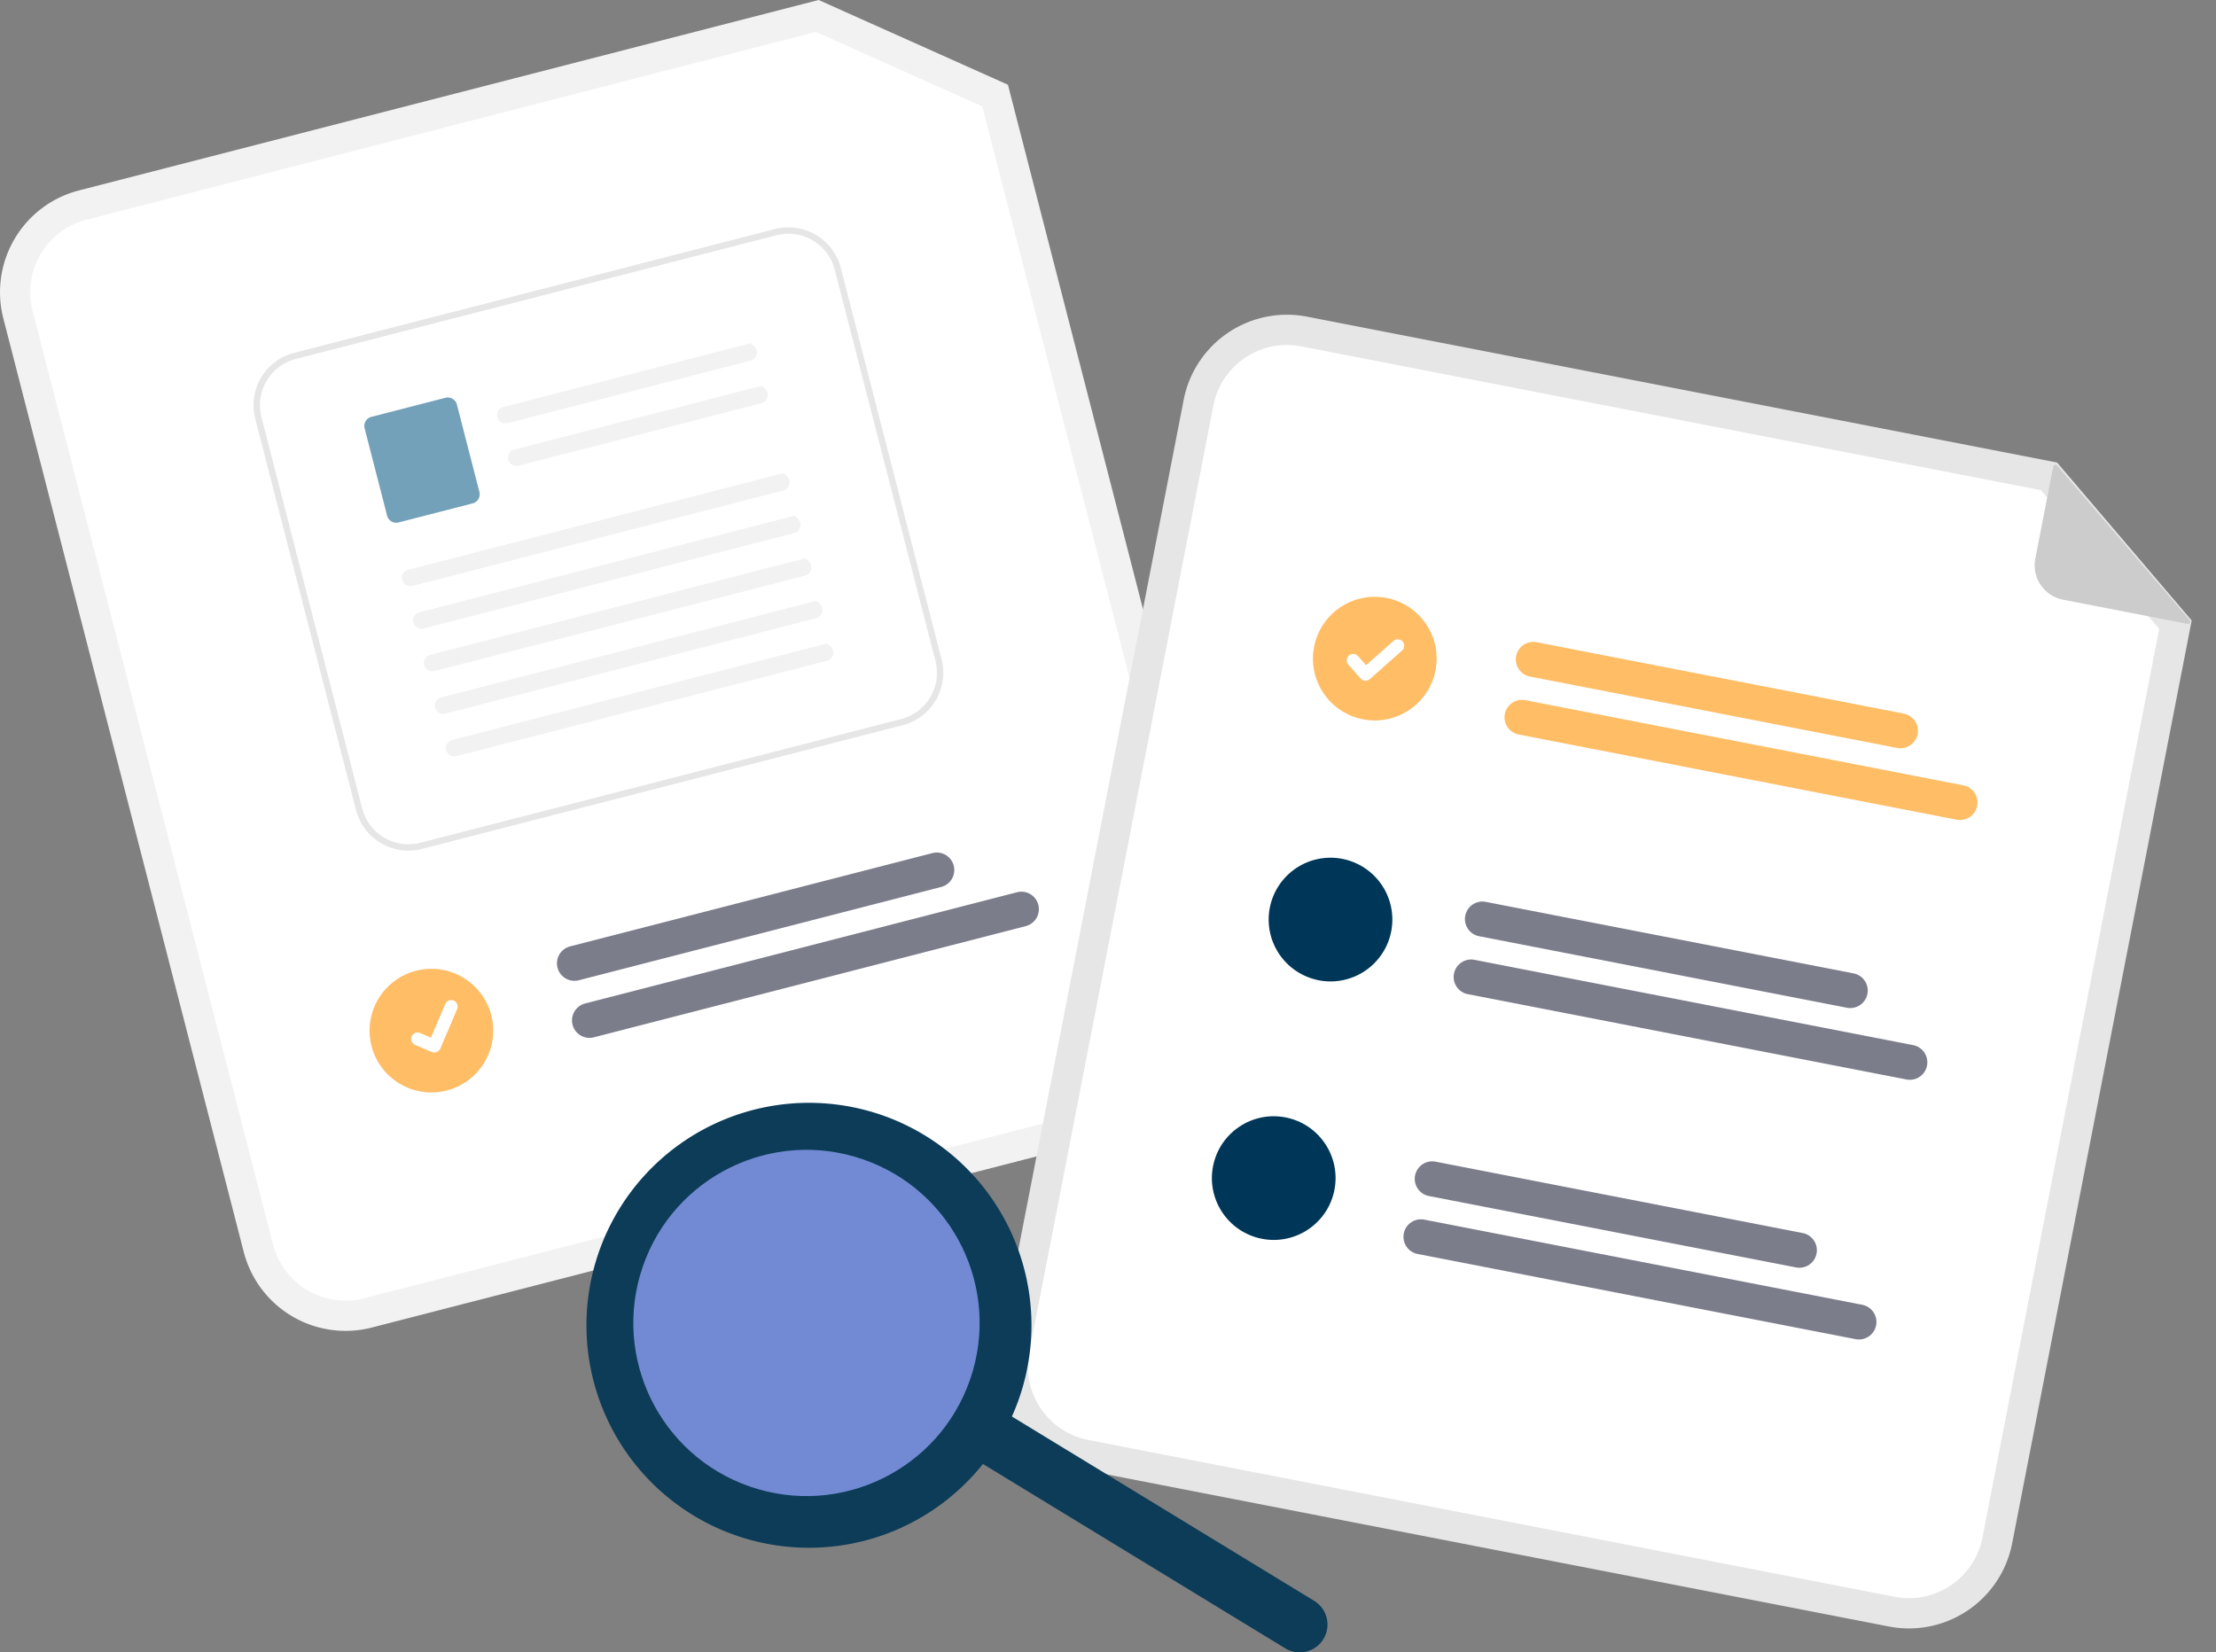
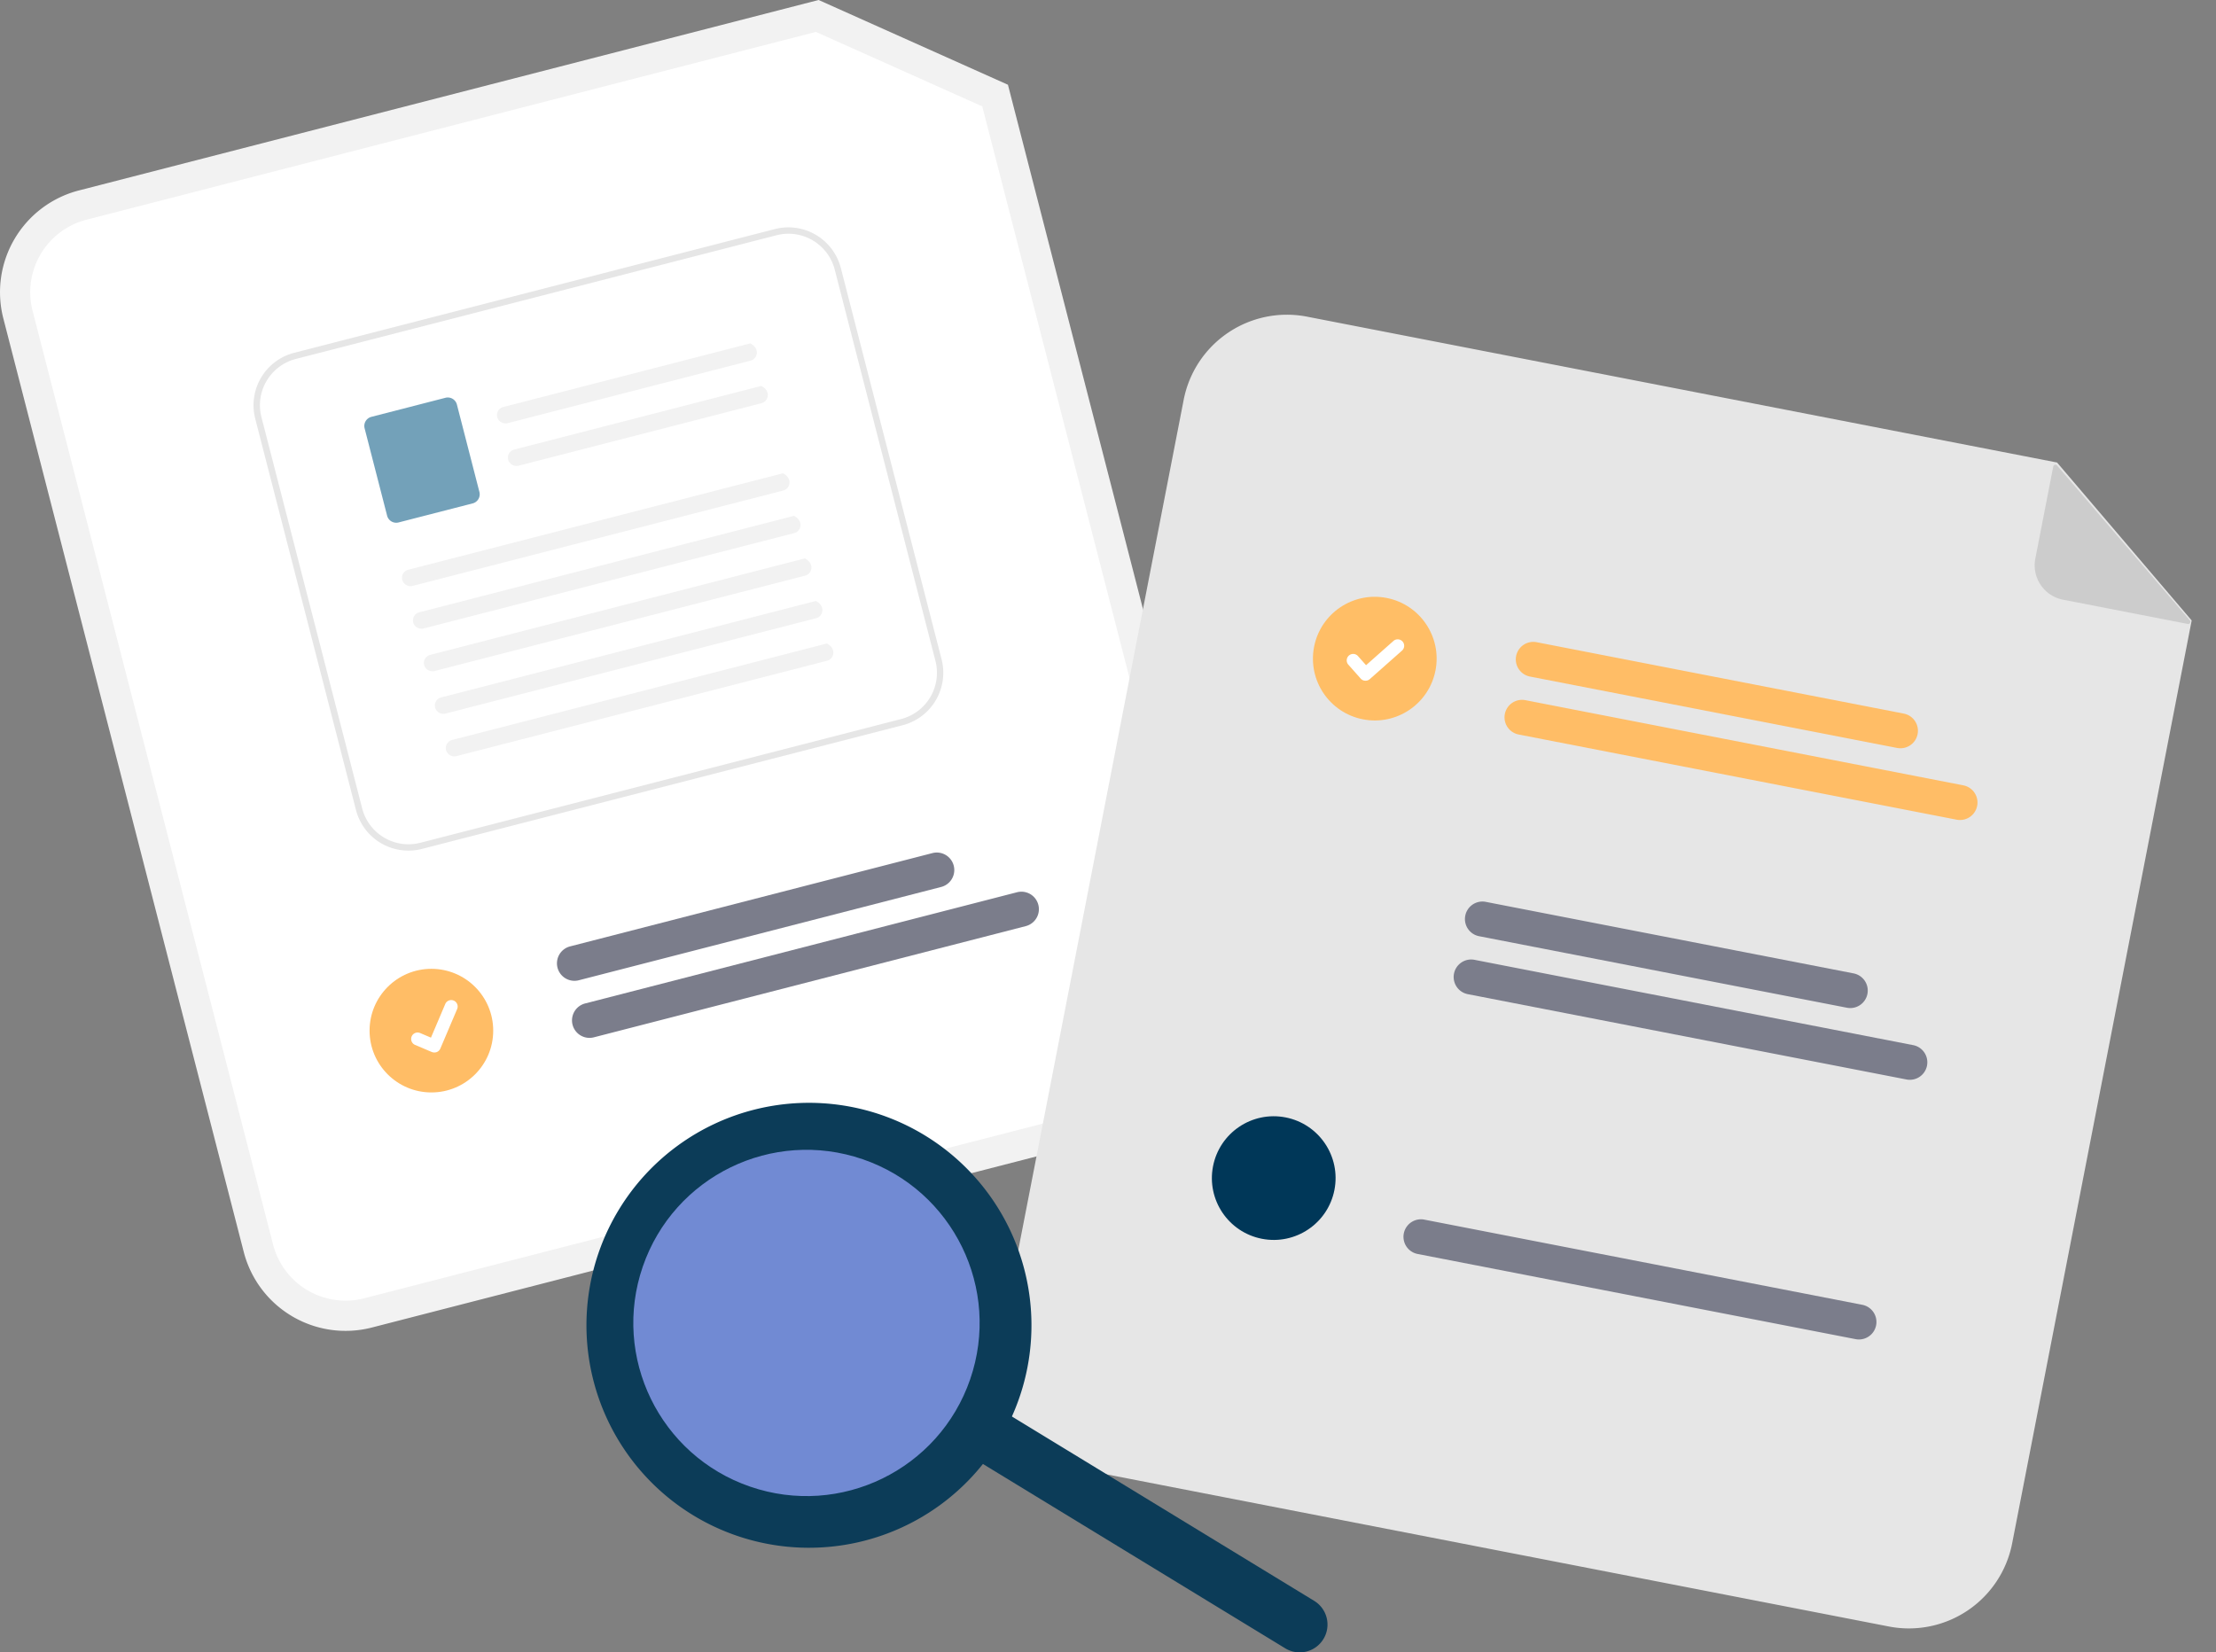
<svg xmlns="http://www.w3.org/2000/svg" width="303.046" height="226" viewBox="0 0 303.046 226">
  <rect x="0" y="0" width="303.046" height="226" fill="#808080" stroke="none" />
  <g id="グループ_944" data-name="グループ 944" transform="translate(-720.001 -4369.319)">
    <path id="Path_3120" data-name="Path 3120" d="M470.581,292.616l-108.744,28a14.379,14.379,0,0,1-17.491-10.327L311.461,182.58a14.379,14.379,0,0,1,10.327-17.491l101.168-26.052,25.892,11.592,32.059,124.495A14.379,14.379,0,0,1,470.581,292.616Z" transform="translate(408.993 4230.281)" fill="#f2f2f2" />
    <path id="Path_3121" data-name="Path 3121" d="M328.181,174.757a10.24,10.24,0,0,0-7.354,12.455l32.887,127.711a10.24,10.24,0,0,0,12.455,7.354l108.743-28a10.24,10.24,0,0,0,7.355-12.455L450.7,159.253l-22.756-10.187Z" transform="translate(403.63 4224.617)" fill="#fff" />
    <path id="Path_3123" data-name="Path 3123" d="M538.613,411.655,489.1,424.406a2.392,2.392,0,1,1-1.193-4.632l49.509-12.75a2.392,2.392,0,1,1,1.193,4.633Z" transform="translate(310.099 4078.976)" fill="#7b7d8b" />
    <path id="Path_3124" data-name="Path 3124" d="M552.792,423.963l-59.064,15.21a2.392,2.392,0,1,1-1.193-4.633l59.064-15.21a2.392,2.392,0,1,1,1.193,4.633Z" transform="translate(307.486 4072.025)" fill="#7b7d8b" />
    <ellipse id="Ellipse_44" data-name="Ellipse 44" cx="8.454" cy="8.454" rx="8.454" ry="8.454" transform="translate(770.542 4501.829)" fill="#ffbd66" />
    <path id="Path_3125" data-name="Path 3125" d="M479.444,278.577,413.69,295.5a7.407,7.407,0,0,1-9.01-5.321L390.9,236.651a7.407,7.407,0,0,1,5.321-9.008l65.753-16.926a7.407,7.407,0,0,1,9.01,5.321l13.78,53.53A7.407,7.407,0,0,1,479.444,278.577Z" transform="translate(364.003 4189.931)" fill="#fff" />
    <path id="Path_3126" data-name="Path 3126" d="M479.444,278.577,413.69,295.5a7.407,7.407,0,0,1-9.01-5.321L390.9,236.651a7.407,7.407,0,0,1,5.321-9.008l65.753-16.926a7.407,7.407,0,0,1,9.01,5.321l13.78,53.53A7.407,7.407,0,0,1,479.444,278.577Zm-83-50.092a6.536,6.536,0,0,0-4.693,7.95l13.779,53.53a6.536,6.536,0,0,0,7.95,4.693l65.752-16.924a6.536,6.536,0,0,0,4.693-7.95l-13.778-53.53a6.536,6.536,0,0,0-7.95-4.693Z" transform="translate(364.003 4189.931)" fill="#e6e6e6" />
    <path id="Path_411" data-name="Path 411" d="M501.842,249.315l-33.184,8.542a1.189,1.189,0,0,1-1.44-.748,1.145,1.145,0,0,1,.807-1.454l33.78-8.7c1.365.691,1.005,2.106.038,2.355Z" transform="translate(320.801 4169.33)" fill="#f2f2f2" />
    <path id="Path_412" data-name="Path 412" d="M505.282,262.685,472.1,271.228a1.189,1.189,0,0,1-1.44-.748,1.145,1.145,0,0,1,.807-1.454l33.78-8.7c1.365.691,1.005,2.106.038,2.355Z" transform="translate(318.858 4161.779)" fill="#f2f2f2" />
    <path id="Path_413" data-name="Path 413" d="M440.292,278.434l-10.128,2.606a1.287,1.287,0,0,1-1.568-.926l-3.077-11.949a1.288,1.288,0,0,1,.926-1.568l10.128-2.607a1.29,1.29,0,0,1,1.568.926l3.077,11.952a1.287,1.287,0,0,1-.926,1.568Z" transform="translate(344.344 4159.736)" fill="#73a1b9" />
    <path id="Path_414" data-name="Path 414" d="M489.453,290.13l-50.646,13.037a1.189,1.189,0,0,1-1.44-.748,1.145,1.145,0,0,1,.807-1.454l51.242-13.191c1.365.691,1.006,2.106.038,2.355Z" transform="translate(337.659 4146.279)" fill="#f2f2f2" />
    <path id="Path_415" data-name="Path 415" d="M492.9,303.507l-50.647,13.037a1.189,1.189,0,0,1-1.44-.748,1.145,1.145,0,0,1,.807-1.454l51.242-13.191c1.365.691,1.005,2.106.038,2.355Z" transform="translate(335.715 4138.724)" fill="#f2f2f2" />
    <path id="Path_416" data-name="Path 416" d="M496.338,316.877l-50.646,13.037a1.189,1.189,0,0,1-1.44-.748,1.145,1.145,0,0,1,.807-1.454L496.3,314.522c1.365.691,1.005,2.106.038,2.355Z" transform="translate(333.771 4131.174)" fill="#f2f2f2" />
    <path id="Path_417" data-name="Path 417" d="M499.782,330.254l-50.647,13.037a1.189,1.189,0,0,1-1.44-.748,1.145,1.145,0,0,1,.807-1.454l51.242-13.19C501.108,328.59,500.749,330,499.782,330.254Z" transform="translate(331.826 4123.619)" fill="#f2f2f2" />
    <path id="Path_418" data-name="Path 418" d="M503.223,343.624l-50.646,13.037a1.189,1.189,0,0,1-1.44-.748,1.145,1.145,0,0,1,.807-1.454l51.242-13.191C504.55,341.96,504.191,343.375,503.223,343.624Z" transform="translate(329.883 4116.068)" fill="#f2f2f2" />
    <path id="Path_395" data-name="Path 395" d="M443.568,460.449a.877.877,0,0,1-.554-.038l-.011,0-2.3-.976a.883.883,0,0,1,.691-1.625l1.492.635,1.955-4.6a.883.883,0,0,1,1.158-.467h0l-.012.03.012-.03a.883.883,0,0,1,.467,1.158l-2.3,5.409a.883.883,0,0,1-.594.508Z" transform="translate(336.051 4052.796)" fill="#fff" />
    <g id="Group_198" data-name="Group 198" transform="matrix(0.982, 0.191, -0.191, 0.982, 884.62, 4409.883)">
      <path id="Path_3127" data-name="Path 3127" d="M126.654,160.6H14.363A14.379,14.379,0,0,1,0,146.24V14.363A14.379,14.379,0,0,1,14.363,0H118.832l22.186,17.683V146.24A14.379,14.379,0,0,1,126.654,160.6Z" transform="translate(0 0)" fill="#e6e6e6" />
-       <path id="Path_3128" data-name="Path 3128" d="M10.228,0A10.24,10.24,0,0,0,0,10.228V142.1a10.24,10.24,0,0,0,10.228,10.228H122.519A10.24,10.24,0,0,0,132.747,142.1V15.54L113.251,0Z" transform="translate(4.135 4.135)" fill="#fff" />
      <path id="Path_3129" data-name="Path 3129" d="M53.516,4.784H2.392A2.392,2.392,0,1,1,2.392,0H53.518a2.392,2.392,0,1,1,0,4.784Z" transform="translate(51.297 37.697)" fill="#ffbd66" />
      <path id="Path_3130" data-name="Path 3130" d="M63.383,4.784H2.392A2.392,2.392,0,1,1,2.392,0H63.383a2.392,2.392,0,1,1,0,4.784Z" transform="translate(51.297 45.77)" fill="#ffbd66" />
      <path id="Path_3131" data-name="Path 3131" d="M53.515,0H2.392a2.392,2.392,0,1,0,0,4.783H53.515a2.392,2.392,0,1,0,0-4.783Z" transform="translate(51.299 73.872)" fill="#7b7d8b" />
      <path id="Path_3132" data-name="Path 3132" d="M63.382,0H2.392a2.392,2.392,0,1,0,0,4.783h60.99a2.392,2.392,0,1,0,0-4.783Z" transform="translate(51.299 81.945)" fill="#7b7d8b" />
-       <path id="Path_3133" data-name="Path 3133" d="M53.516,4.784H2.392A2.392,2.392,0,1,1,2.392,0H53.518a2.392,2.392,0,1,1,0,4.784Z" transform="translate(51.297 110.049)" fill="#7b7d8b" />
      <path id="Path_3134" data-name="Path 3134" d="M63.383,4.784H2.392A2.392,2.392,0,1,1,2.392,0H63.383a2.392,2.392,0,1,1,0,4.784Z" transform="translate(51.297 118.121)" fill="#7b7d8b" />
      <ellipse id="Ellipse_44-2" data-name="Ellipse 44" cx="8.454" cy="8.454" rx="8.454" ry="8.454" transform="translate(23.945 35.672)" fill="#ffbe66" />
      <path id="Path_395-2" data-name="Path 395" d="M2.87,6.43a.877.877,0,0,1-.527-.175l-.01-.007L.346,4.727a.883.883,0,1,1,1.074-1.4l1.287.987L5.748.346A.883.883,0,0,1,6.986.182h0L6.967.208l.02-.026A.883.883,0,0,1,7.15,1.419L3.572,6.084a.883.883,0,0,1-.7.344Z" transform="translate(28.692 40.921)" fill="#fff" />
-       <path id="Path_3135" data-name="Path 3135" d="M16.906,8.455a8.453,8.453,0,0,1-8.452,8.457,1.816,1.816,0,0,1-.218-.009,8.453,8.453,0,1,1,8.67-8.448Z" transform="translate(24.816 71.845)" fill="#003758" />
      <ellipse id="Ellipse_44-3" data-name="Ellipse 44" cx="8.454" cy="8.454" rx="8.454" ry="8.454" transform="translate(23.945 108.023)" fill="#003758" />
      <path id="Path_3136" data-name="Path 3136" d="M22.162,17.918H4.784A4.784,4.784,0,0,1,0,13.134V.3A.3.3,0,0,1,.485.065L22.348,17.383a.3.3,0,0,1-.186.533Z" transform="translate(118.423 0.335)" fill="#ccc" />
    </g>
    <path id="Path_3140" data-name="Path 3140" d="M682.117,471.8a3.8,3.8,0,0,1-5.228,1.267L632.511,446a3.8,3.8,0,1,1,3.961-6.494l44.378,27.069a3.8,3.8,0,0,1,1.266,5.228Z" transform="translate(218.867 4121.697)" fill="#0c3c58" />
    <path id="Path_3141" data-name="Path 3141" d="M609.234,421.351A30.428,30.428,0,1,1,599.1,379.529a30.428,30.428,0,0,1,10.134,41.823Zm-45.46-27.731a22.821,22.821,0,1,0,31.367-7.6A22.821,22.821,0,0,0,563.774,393.621Z" transform="translate(247.372 4145.078)" fill="#0c3c58" />
    <ellipse id="Ellipse_44-4" data-name="Ellipse 44" cx="23.676" cy="23.676" rx="23.676" ry="23.676" transform="translate(815.611 4520.17) rotate(19)" fill="#718ad3" />
  </g>
</svg>